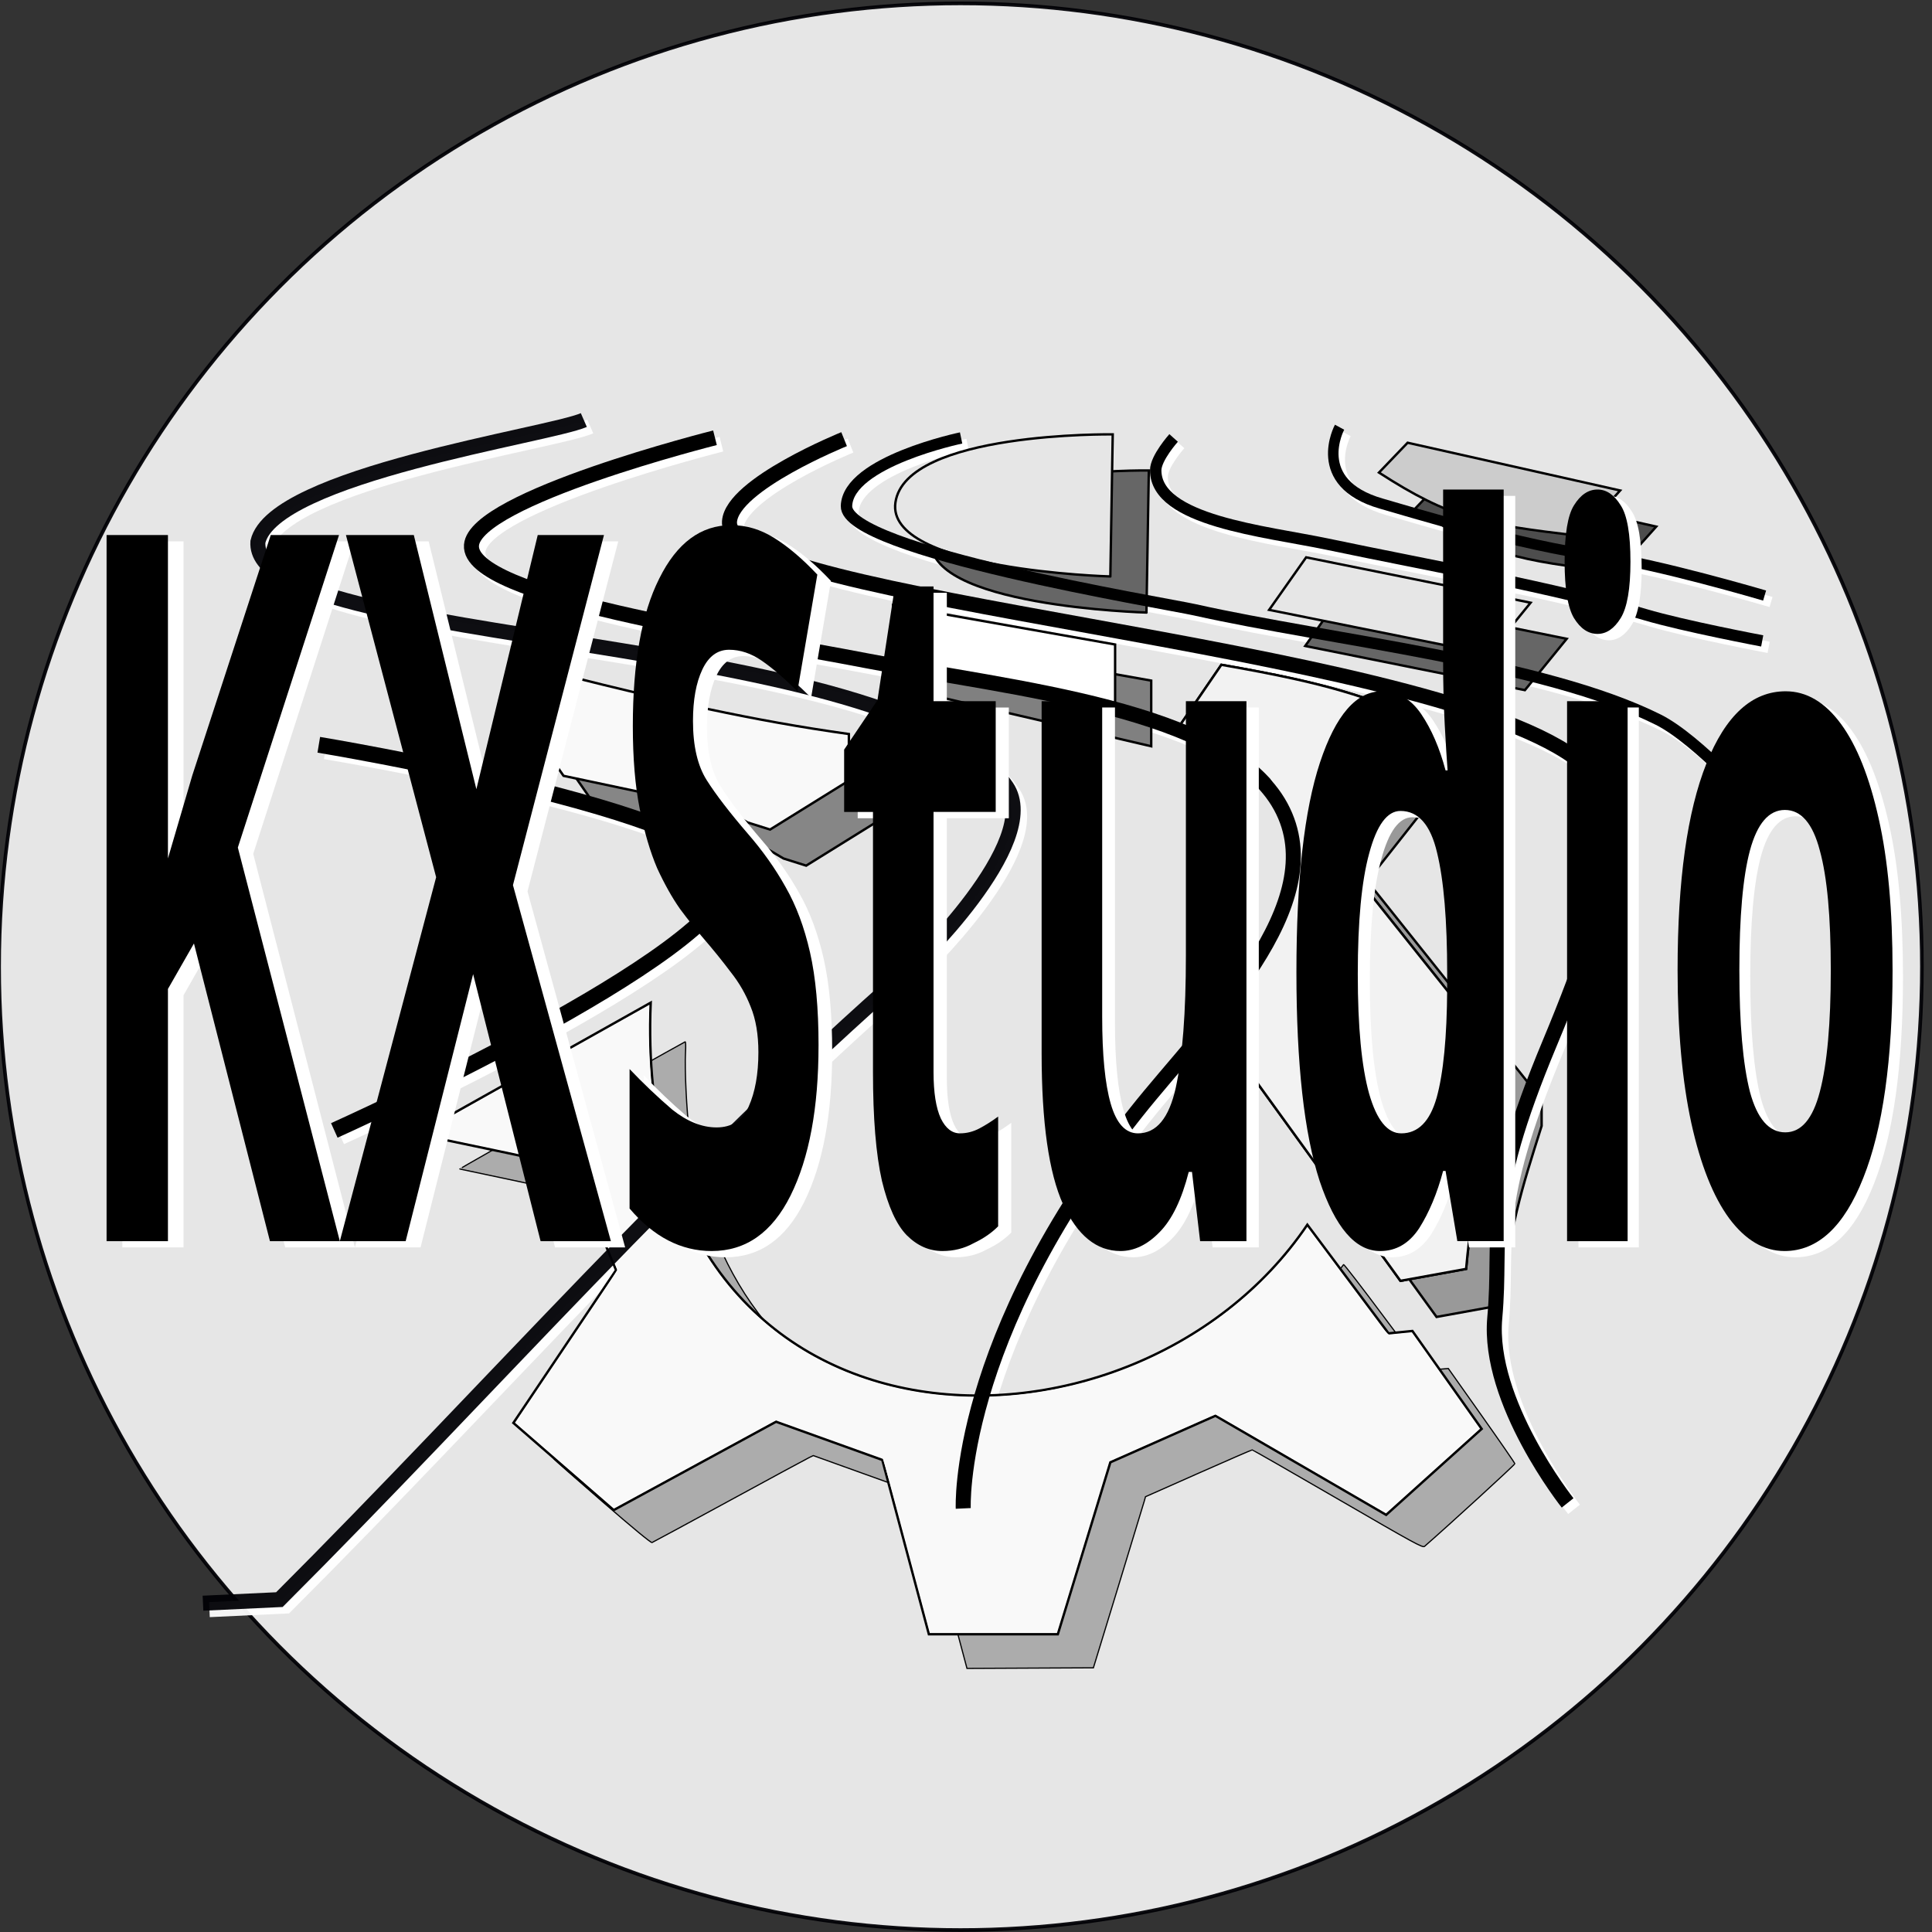
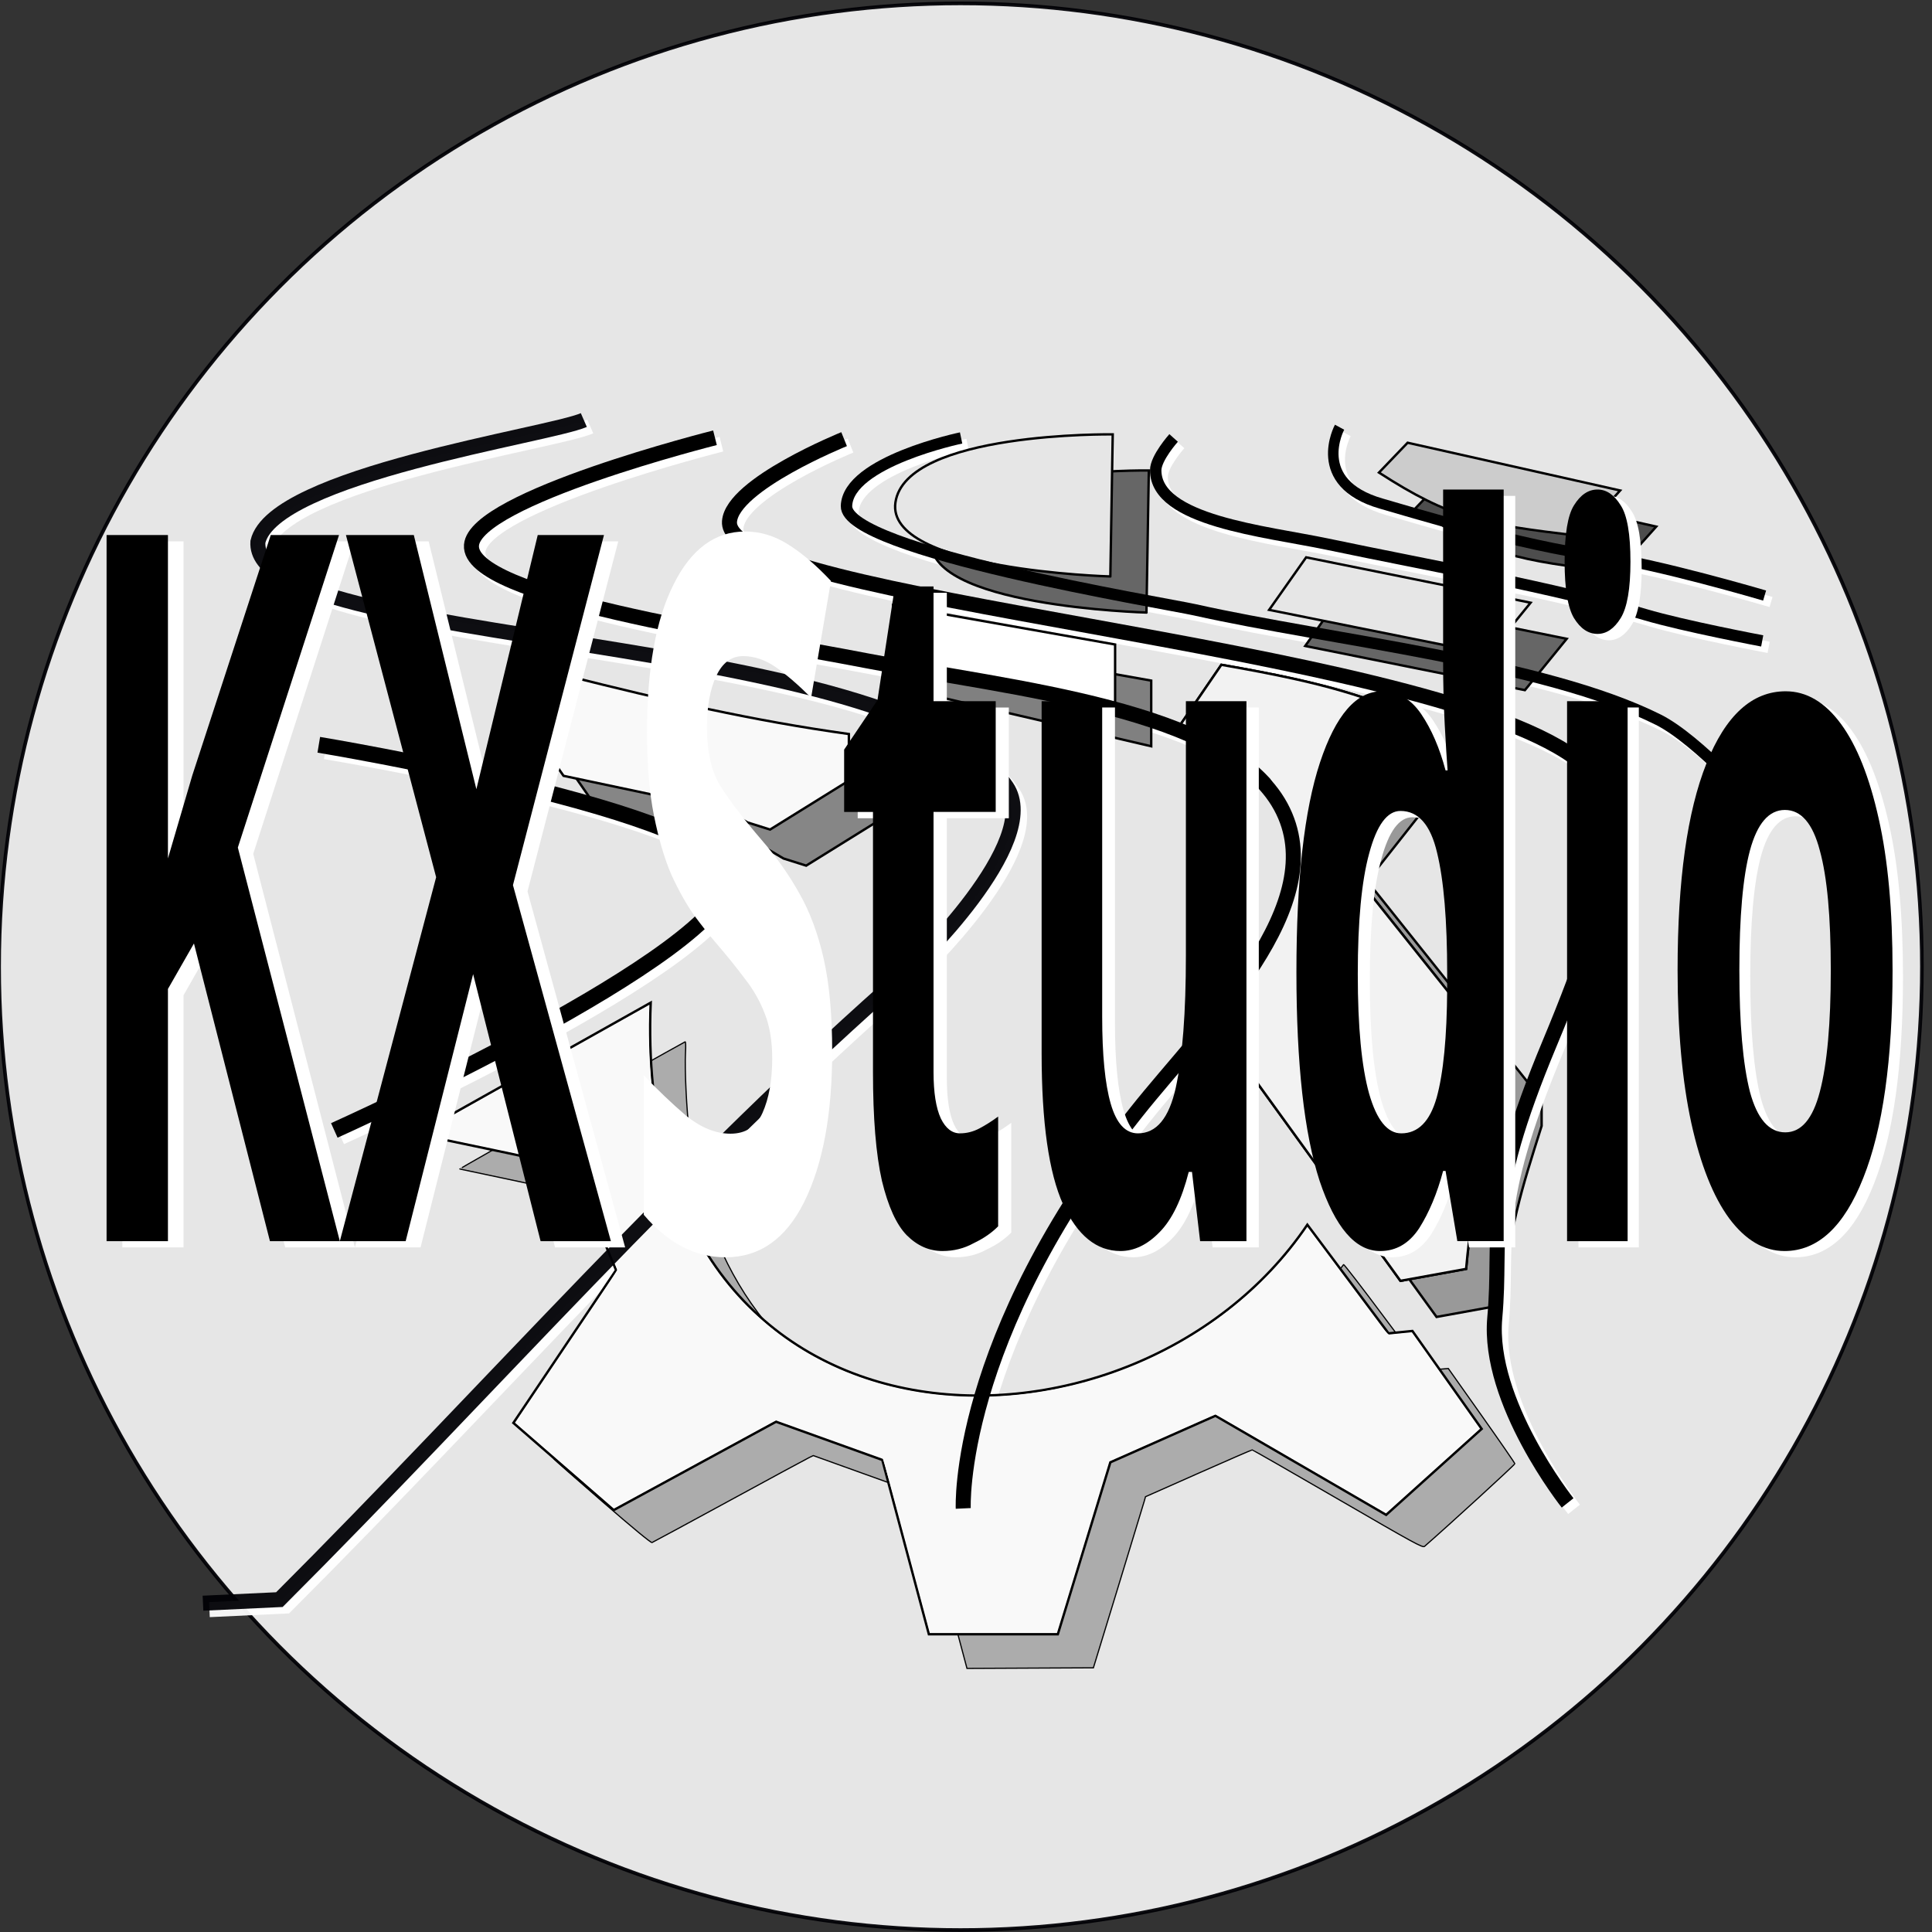
<svg xmlns="http://www.w3.org/2000/svg" xmlns:ns1="http://www.inkscape.org/namespaces/inkscape" xmlns:ns2="http://sodipodi.sourceforge.net/DTD/sodipodi-0.dtd" xmlns:ns3="http://www.openswatchbook.org/uri/2009/osb" xmlns:xlink="http://www.w3.org/1999/xlink" width="300mm" height="300mm" viewBox="0 0 300 300" version="1.1" id="svg8" ns1:version="0.92.5 (2060ec1f9f, 2020-04-08)" ns2:docname="kx-icon-BKXS.svg">
  <rect x="0" y="0" width="300" height="300" fill="#333333" stroke="none" />
  <defs id="defs2">
    <linearGradient id="linearGradient4638" ns3:paint="solid">
      <stop style="stop-color:#000000;stop-opacity:1;" offset="0" id="stop4636" />
    </linearGradient>
    <linearGradient id="linearGradient4589" ns3:paint="solid">
      <stop style="stop-color:#ffffff;stop-opacity:1;" offset="0" id="stop4587" />
    </linearGradient>
    <linearGradient id="linearGradient4581" ns3:paint="solid">
      <stop style="stop-color:#ffffff;stop-opacity:1;" offset="0" id="stop4579" />
    </linearGradient>
    <linearGradient id="linearGradient4573" ns3:paint="solid">
      <stop style="stop-color:#ffffff;stop-opacity:1;" offset="0" id="stop4571" />
    </linearGradient>
    <linearGradient id="linearGradient4565" ns3:paint="solid">
      <stop style="stop-color:#ffffff;stop-opacity:1;" offset="0" id="stop4563" />
    </linearGradient>
    <linearGradient id="linearGradient4557" ns3:paint="solid">
      <stop style="stop-color:#ffffff;stop-opacity:1;" offset="0" id="stop4555" />
    </linearGradient>
    <linearGradient id="linearGradient4549" ns3:paint="solid">
      <stop style="stop-color:#ffffff;stop-opacity:1;" offset="0" id="stop4547" />
    </linearGradient>
    <linearGradient ns1:collect="always" xlink:href="#linearGradient4565" id="linearGradient4567" x1="99.877" y1="106.901" x2="124.751" y2="106.901" gradientUnits="userSpaceOnUse" gradientTransform="matrix(1.401,0,0,1.401,-1.481,-50.684)" />
  </defs>
  <ns2:namedview id="base" pagecolor="#ffffff" bordercolor="#666666" borderopacity="1.0" ns1:pageopacity="0.0" ns1:pageshadow="2" ns1:zoom="1" ns1:cx="121.9865" ns1:cy="494.54222" ns1:document-units="mm" ns1:current-layer="layer1" showgrid="true" ns1:snap-smooth-nodes="false" ns1:window-width="2560" ns1:window-height="1364" ns1:window-x="0" ns1:window-y="480" ns1:window-maximized="1">
    <ns1:grid type="xygrid" id="grid4683" />
  </ns2:namedview>
  <g ns1:groupmode="layer" id="layer2" ns1:label="Ebene 2" transform="translate(0,3)">
    <ellipse style="fill:#e6e6e6;fill-opacity:1;stroke:#000005;stroke-width:0.561;stroke-miterlimit:4;stroke-dasharray:none;stroke-opacity:0.944" id="path4626" ry="149.583" rx="149.285" cy="147.112" cx="149.147" />
    <path ns1:connector-curvature="0" id="path4642" d="m 146.549,242.546 c -1.982,-7.439 -3.692,-13.56 -3.8,-13.601 -0.108,-0.041 -3.856,-1.39 -8.328,-2.998 l -8.131,-2.923 -0.641,0.305 c -0.352,0.168 -5.928,3.183 -12.391,6.701 -6.463,3.517 -11.869,6.441 -12.014,6.496 -0.165,0.063 -3.035,-2.305 -7.657,-6.318 -4.067,-3.53 -7.468,-6.524 -7.558,-6.652 -0.112,-0.16 2.293,-3.884 7.685,-11.899 4.317,-6.416 7.847,-11.791 7.845,-11.944 0,-0.153 -1.498,-3.842 -3.323,-8.197 l -3.319,-7.919 -1.954,-0.467 c -1.075,-0.257 -6.333,-1.388 -11.685,-2.513 -5.352,-1.125 -9.801,-2.067 -9.888,-2.094 -0.108,-0.034 29.96,-17.001 34.991,-19.746 0.097,-0.052 0.123,0.645 0.063,1.652 -0.148,2.51 0.174,9.142 0.609,12.542 1.412,11.033 4.932,20.257 10.629,27.854 2.669,3.56 7.151,7.769 11.012,10.342 12.214,8.141 28.137,10.408 44.411,6.325 13.605,-3.414 26.267,-11.704 34.235,-22.414 0.645,-0.867 1.225,-1.637 1.29,-1.712 0.064,-0.075 2.909,3.612 6.321,8.193 5.622,7.548 6.247,8.322 6.667,8.255 0.255,-0.041 1.096,-0.128 1.87,-0.193 l 1.406,-0.12 5.156,7.286 c 2.836,4.007 5.164,7.381 5.175,7.498 0.014,0.156 -10.126,9.438 -14.017,12.831 -0.29,0.252 -1.503,-0.41 -13.458,-7.347 -7.227,-4.193 -13.215,-7.625 -13.308,-7.626 -0.092,-0.001 -3.859,1.634 -8.369,3.633 l -8.201,3.635 -0.188,0.677 c -0.104,0.373 -1.924,6.35 -4.045,13.284 l -3.857,12.606 -9.815,0.046 -9.815,0.046 z" style="fill:#4d4d4d;fill-opacity:0.381;stroke:#000000;stroke-width:0.185;stroke-opacity:1" />
    <path style="fill:#999999;fill-opacity:1;fill-rule:nonzero;stroke:#000000;stroke-width:0.371;stroke-linecap:butt;stroke-linejoin:miter;stroke-miterlimit:4;stroke-dasharray:none;stroke-opacity:1" d="m 193.963,161.265 29.106,40.229 10.196,-1.854 c 1.112,-12.236 2.966,-17.797 6.118,-27.808 v -4.079 l -27.067,-33.926 15.202,-19.28 c -10.753,-3.831 -14.46,-5.623 -32.258,-8.713 l -7.23,10.567 c 6.983,1.36 10.258,2.534 14.646,7.23 2.534,3.831 3.955,5.994 4.264,10.011 0.185,4.758 -0.742,8.96 -2.781,12.977 -3.399,6.365 -5.685,9.949 -10.196,14.646 z" id="path4649" ns1:connector-curvature="0" ns2:nodetypes="ccccccccccccc" />
  </g>
  <g ns1:label="Ebene 1" ns1:groupmode="layer" id="layer1" transform="translate(0,3)">
    <path ns2:nodetypes="cssc" ns1:connector-curvature="0" id="path934" d="m 209.008,64.337 c 0,0 -4.698,8.657 6.489,11.865 3.997,1.146 21.689,6.557 33.926,8.157 8.694,1.137 25.584,6.118 25.584,6.118" style="fill:none;stroke:#ffffff;stroke-width:1.633;stroke-linecap:butt;stroke-linejoin:miter;stroke-miterlimit:4;stroke-dasharray:none;stroke-opacity:1" />
    <path ns2:nodetypes="csssc" ns1:connector-curvature="0" id="path932" d="m 183.238,66.005 c 0,0 -2.775,3.097 -2.781,5.005 -0.025,7.872 16.92,9.443 26.696,11.494 16.478,3.457 35.105,6.715 49.313,10.938 5.949,1.768 18.168,4.079 18.168,4.079" style="fill:none;stroke:#ffffff;stroke-width:1.773;stroke-linecap:butt;stroke-linejoin:miter;stroke-miterlimit:4;stroke-dasharray:none;stroke-opacity:1" />
    <path ns2:nodetypes="csssc" ns1:connector-curvature="0" id="path930" d="m 150.239,66.006 c 0,0 -17.589,3.667 -17.797,10.567 -0.21,6.967 49.381,15.065 54.133,16.129 20.876,4.675 54.124,8.141 71.931,17.056 6.186,3.097 15.573,13.719 15.573,13.719" style="fill:none;stroke:#ffffff;stroke-width:1.773;stroke-linecap:butt;stroke-linejoin:miter;stroke-miterlimit:4;stroke-dasharray:none;stroke-opacity:1" />
    <path ns2:nodetypes="cssszc" ns1:connector-curvature="0" id="path928" d="m 132.071,66.191 c 0,0 -17.37,7.013 -17.797,12.792 -0.9,12.173 106.508,18.945 131.069,36.521 8.646,6.187 7.496,17.675 -3.708,44.493 -10.533,25.213 -7.352,29.605 -8.528,42.639 -1.176,13.034 11.309,28.735 11.309,28.735" style="fill:none;stroke:#ffffff;stroke-width:2.333;stroke-linecap:butt;stroke-linejoin:miter;stroke-miterlimit:4;stroke-dasharray:none;stroke-opacity:1" />
    <g transform="matrix(1.401,0,0,1.401,-0.481,-49.684)" id="g926" style="stroke:#ffffff">
      <path style="fill:none;stroke:#ffffff;stroke-width:1.665;stroke-linecap:butt;stroke-linejoin:miter;stroke-miterlimit:4;stroke-dasharray:none;stroke-opacity:1" d="m 80.301,82.555 c 0,0 -26.591,6.68 -26.988,11.906 -0.436,5.741 28.946,9.934 43.921,12.832 16.061,3.108 39.856,5.26 45.773,16.14 C 148.908,134.283 134.676,147.625 127,157.3 c -20.057,25.281 -19.182,43.921 -19.182,43.921" id="path924" ns1:connector-curvature="0" ns2:nodetypes="cssssc" />
    </g>
    <path ns2:nodetypes="ccsccc" ns1:connector-curvature="0" id="path922" d="m 91.657,63.224 c -5.46,2.383 -48.224,8.524 -50.611,18.91 -1.102,16.732 99.505,13.449 116.238,38.005 5.875,8.621 -15.016,28.364 -15.016,28.364 -35.038,30.589 -65.257,65.257 -97.885,97.885 l -11.865,0.556" style="fill:none;stroke:#ffffff;stroke-width:2.333;stroke-linecap:butt;stroke-linejoin:miter;stroke-miterlimit:4;stroke-dasharray:none;stroke-opacity:0.944" />
    <path ns2:nodetypes="csc" ns1:connector-curvature="0" id="path920" d="m 50.501,113.65 c 0,0 63.707,10.54 63.773,20.578 0.077,11.745 -61.363,39.302 -61.363,39.302" style="fill:none;stroke:#ffffff;stroke-width:2.473;stroke-linecap:butt;stroke-linejoin:miter;stroke-miterlimit:4;stroke-dasharray:none;stroke-opacity:1" />
    <path ns2:nodetypes="ccccc" ns1:connector-curvature="0" id="path4665" d="m 219.731,75.988 c 11.123,7.168 15.943,8.033 31.145,9.826 l 6.303,-7.045 -32.999,-7.416 z" style="fill:#4d4d4d;fill-opacity:1;stroke:#000000;stroke-width:0.371px;stroke-linecap:butt;stroke-linejoin:miter;stroke-opacity:1" />
    <path ns1:connector-curvature="0" id="path4663" d="m 202.675,97.306 34.111,6.859 6.489,-7.972 -34.853,-7.045 z" style="fill:#666666;fill-opacity:1;stroke:#000000;stroke-width:0.371px;stroke-linecap:butt;stroke-linejoin:miter;stroke-opacity:1" />
    <path ns2:nodetypes="ccsc" ns1:connector-curvature="0" id="path4661" d="m 178.019,92.116 0.371,-22.061 c 0,0 -32.125,-0.455 -33.741,10.567 -1.546,10.55 33.37,11.494 33.37,11.494 z" style="fill:#666666;fill-opacity:1;stroke:#000000;stroke-width:0.371px;stroke-linecap:butt;stroke-linejoin:miter;stroke-opacity:1" />
    <path ns2:nodetypes="ccccccccc" ns1:connector-curvature="0" id="path4659" d="m 93.11,123.075 25.398,5.376 3.152,1.854 3.522,1.112 12.236,-7.601 v -7.23 c -15.016,-2.101 -28.179,-5.129 -43.937,-9.084 l -6.674,6.489 z" style="fill:#808080;fill-opacity:0.941;stroke:#000000;stroke-width:0.371px;stroke-linecap:butt;stroke-linejoin:miter;stroke-opacity:1" />
    <path ns2:nodetypes="ccccc" ns1:connector-curvature="0" id="path4655" d="m 144.464,104.907 34.297,7.972 v -10.196 l -34.482,-6.118 z" style="fill:#808080;fill-opacity:1;stroke:#000000;stroke-width:0.371px;stroke-linecap:butt;stroke-linejoin:miter;stroke-opacity:1" />
    <path style="fill:#ffffff;stroke:#000000;stroke-width:0.371px;stroke-linecap:butt;stroke-linejoin:miter;stroke-opacity:1" d="m 64.703,173.087 c 24.1,5.005 24.286,5.191 24.286,5.191 l 6.674,15.943 -15.943,23.73 15.573,13.533 25.213,-13.719 16.5,5.932 7.23,27.067 h 20.022 l 8.157,-26.696 16.314,-7.23 26.51,15.387 14.831,-13.348 -10.752,-15.202 -3.708,0.371 -12.606,-16.87 C 175.565,227.776 98.011,225.86 101.039,152.694 Z" id="path3724" ns1:connector-curvature="0" ns2:nodetypes="cccccccccccccccccc" />
    <path style="fill:#f9f9f9;stroke-width:0.185" d="m 140.835,237.014 c -1.982,-7.439 -3.692,-13.56 -3.8,-13.601 -0.109,-0.041 -3.856,-1.39 -8.328,-2.998 l -8.131,-2.923 -0.641,0.305 c -0.352,0.168 -5.928,3.183 -12.391,6.701 -6.463,3.517 -11.869,6.441 -12.014,6.496 -0.165,0.063 -3.035,-2.305 -7.657,-6.318 -4.067,-3.53 -7.468,-6.524 -7.558,-6.652 -0.113,-0.16 2.293,-3.884 7.685,-11.899 4.317,-6.416 7.848,-11.791 7.845,-11.944 -0.002,-0.153 -1.498,-3.842 -3.323,-8.197 l -3.319,-7.919 -1.955,-0.467 c -1.075,-0.257 -6.333,-1.388 -11.685,-2.513 -5.352,-1.125 -9.801,-2.067 -9.888,-2.094 -0.109,-0.034 29.96,-17.001 34.991,-19.746 0.096,-0.052 0.123,0.645 0.064,1.652 -0.148,2.51 0.174,9.142 0.609,12.542 1.412,11.033 4.932,20.257 10.629,27.854 2.669,3.56 7.151,7.769 11.012,10.342 12.214,8.141 28.137,10.408 44.411,6.325 13.605,-3.414 26.267,-11.704 34.235,-22.414 0.645,-0.867 1.225,-1.637 1.29,-1.712 0.064,-0.075 2.909,3.612 6.321,8.193 5.622,7.548 6.247,8.322 6.667,8.255 0.255,-0.041 1.096,-0.128 1.869,-0.193 l 1.406,-0.12 5.156,7.286 c 2.836,4.007 5.164,7.381 5.175,7.498 0.014,0.156 -10.126,9.438 -14.017,12.831 -0.29,0.252 -1.503,-0.41 -13.458,-7.347 -7.227,-4.193 -13.215,-7.625 -13.308,-7.626 -0.092,-0.001 -3.859,1.634 -8.369,3.633 l -8.201,3.635 -0.188,0.677 c -0.104,0.373 -1.924,6.35 -4.045,13.284 l -3.857,12.606 -9.815,0.046 -9.815,0.046 z" id="path3730" ns1:connector-curvature="0" />
    <path style="fill:#f2f2f2;fill-opacity:1;stroke:#000000;stroke-width:0.371px;stroke-linecap:butt;stroke-linejoin:miter;stroke-opacity:1" d="m 188.356,155.66 29.106,40.229 10.196,-1.854 c 1.112,-12.236 2.966,-17.797 6.118,-27.808 v -4.079 l -27.067,-33.926 15.202,-19.28 c -10.752,-3.831 -14.46,-5.623 -32.258,-8.713 l -7.23,10.567 c 6.983,1.36 10.258,2.534 14.646,7.23 2.534,3.831 3.955,5.994 4.264,10.011 0.185,4.758 -0.742,8.96 -2.781,12.977 -3.399,6.365 -5.685,9.949 -10.196,14.646 z" id="path3732" ns1:connector-curvature="0" ns2:nodetypes="ccccccccccccc" />
    <path style="fill:#f9f9f9;fill-opacity:1;stroke:#000000;stroke-width:0.371px;stroke-linecap:butt;stroke-linejoin:miter;stroke-opacity:1" d="m 87.505,117.47 25.398,5.376 3.152,1.854 3.522,1.112 12.236,-7.601 v -7.23 c -15.016,-2.101 -28.179,-5.129 -43.937,-9.084 l -6.674,6.489 z" id="path4553" ns1:connector-curvature="0" ns2:nodetypes="ccccccccc" />
    <path style="fill:url(#linearGradient4567);fill-opacity:1;stroke:#000000;stroke-width:0.371px;stroke-linecap:butt;stroke-linejoin:miter;stroke-opacity:1" d="m 138.858,99.302 34.297,7.972 V 97.078 l -34.482,-6.118 z" id="path4561" ns1:connector-curvature="0" ns2:nodetypes="ccccc" />
    <path style="fill:#e6e6e6;fill-opacity:1;stroke:#000000;stroke-width:0.371px;stroke-linecap:butt;stroke-linejoin:miter;stroke-opacity:1" d="m 172.413,86.51 0.371,-22.061 c 0,0 -32.125,-0.455 -33.741,10.567 -1.546,10.55 33.37,11.494 33.37,11.494 z" id="path4569" ns1:connector-curvature="0" ns2:nodetypes="ccsc" />
    <path style="fill:#e6e6e6;fill-opacity:1;stroke:#000000;stroke-width:0.371px;stroke-linecap:butt;stroke-linejoin:miter;stroke-opacity:1" d="m 197.07,91.701 34.111,6.859 6.489,-7.972 -34.853,-7.045 z" id="path4577" ns1:connector-curvature="0" />
    <path style="fill:#cccccc;fill-opacity:1;stroke:#000000;stroke-width:0.371px;stroke-linecap:butt;stroke-linejoin:miter;stroke-opacity:1" d="m 214.125,70.382 c 11.123,7.168 15.943,8.033 31.145,9.826 l 6.303,-7.045 -32.999,-7.416 z" id="path4585" ns1:connector-curvature="0" ns2:nodetypes="ccccc" />
    <path style="fill:none;stroke:#000005;stroke-width:2.333;stroke-linecap:butt;stroke-linejoin:miter;stroke-miterlimit:4;stroke-dasharray:none;stroke-opacity:0.944" d="m 90.657,62.225 c -5.46,2.383 -48.224,8.524 -50.611,18.91 -1.102,16.732 99.505,13.449 116.238,38.005 5.875,8.621 -15.016,28.364 -15.016,28.364 -35.038,30.589 -65.257,65.257 -97.885,97.885 l -11.865,0.556" id="path4593" ns1:connector-curvature="0" ns2:nodetypes="ccsccc" />
    <path style="fill:none;stroke:#000000;stroke-width:1.773;stroke-linecap:butt;stroke-linejoin:miter;stroke-miterlimit:4;stroke-dasharray:none;stroke-opacity:1" d="m 149.24,65.005 c 0,0 -17.589,3.667 -17.797,10.567 -0.21,6.967 49.381,15.065 54.133,16.129 20.876,4.675 54.124,8.141 71.931,17.056 6.186,3.097 15.573,13.719 15.573,13.719" id="path4618" ns1:connector-curvature="0" ns2:nodetypes="csssc" />
    <path style="fill:none;stroke:#000000;stroke-width:1.773;stroke-linecap:butt;stroke-linejoin:miter;stroke-miterlimit:4;stroke-dasharray:none;stroke-opacity:1" d="m 182.239,65.005 c 0,0 -2.775,3.097 -2.781,5.005 -0.025,7.872 16.92,9.443 26.696,11.494 16.478,3.457 35.105,6.715 49.313,10.938 5.949,1.768 18.168,4.079 18.168,4.079" id="path4620" ns1:connector-curvature="0" ns2:nodetypes="csssc" />
    <path style="fill:none;stroke:#000000;stroke-width:1.633;stroke-linecap:butt;stroke-linejoin:miter;stroke-miterlimit:4;stroke-dasharray:none;stroke-opacity:1" d="m 208.008,63.337 c 0,0 -4.698,8.657 6.489,11.865 3.997,1.146 21.689,6.557 33.926,8.157 8.694,1.137 25.584,6.118 25.584,6.118" id="path4622" ns1:connector-curvature="0" ns2:nodetypes="cssc" />
    <path style="fill:none;stroke:#000000;stroke-width:2.473;stroke-linecap:butt;stroke-linejoin:miter;stroke-miterlimit:4;stroke-dasharray:none;stroke-opacity:1" d="m 49.501,112.65 c 0,0 63.707,10.54 63.773,20.578 0.077,11.745 -61.363,39.302 -61.363,39.302" id="path4624" ns1:connector-curvature="0" ns2:nodetypes="csc" />
    <g ns1:groupmode="layer" id="layer3" ns1:label="Ebene 3" />
    <path ns2:nodetypes="ccccccccccccc" ns1:connector-curvature="0" id="path4646" d="m 188.356,155.66 29.106,40.229 10.196,-1.854 c 1.112,-12.236 2.966,-17.797 6.118,-27.808 v -4.079 l -27.067,-33.926 15.202,-19.28 c -10.752,-3.831 -14.46,-5.623 -32.258,-8.713 l -7.23,10.567 c 6.983,1.36 10.258,2.534 14.646,7.23 2.534,3.831 3.955,5.994 4.264,10.011 0.185,4.758 -0.742,8.96 -2.781,12.977 -3.399,6.365 -5.685,9.949 -10.196,14.646 z" style="fill:#f2f2f2;fill-opacity:1;stroke:#000000;stroke-width:0.371px;stroke-linecap:butt;stroke-linejoin:miter;stroke-opacity:1" />
    <g id="g4653" transform="matrix(1.401,0,0,1.401,-1.481,-50.684)">
      <path ns2:nodetypes="cssssc" ns1:connector-curvature="0" id="path4595" d="m 80.301,82.555 c 0,0 -26.591,6.68 -26.988,11.906 -0.436,5.741 28.946,9.934 43.921,12.832 16.061,3.108 39.856,5.26 45.773,16.14 C 148.908,134.283 134.676,147.625 127,157.3 c -20.057,25.281 -19.182,43.921 -19.182,43.921" style="fill:none;stroke:#000000;stroke-width:1.665;stroke-linecap:butt;stroke-linejoin:miter;stroke-miterlimit:4;stroke-dasharray:none;stroke-opacity:1" />
    </g>
    <path style="fill:none;stroke:#000000;stroke-width:2.333;stroke-linecap:butt;stroke-linejoin:miter;stroke-miterlimit:4;stroke-dasharray:none;stroke-opacity:1" d="m 131.072,65.191 c 0,0 -17.37,7.013 -17.797,12.792 -0.9,12.173 106.508,18.945 131.069,36.521 8.646,6.187 7.496,17.675 -3.708,44.493 -10.533,25.213 -7.352,29.605 -8.528,42.639 -1.176,13.034 11.309,28.735 11.309,28.735" id="path4616" ns1:connector-curvature="0" ns2:nodetypes="cssszc" />
    <g aria-label="KXStudio" transform="scale(0.64,1.562)" style="font-style:normal;font-weight:normal;font-size:52.661px;line-height:1.25;font-family:sans-serif;letter-spacing:0px;word-spacing:0px;fill:#ffffff;fill-opacity:1;stroke:none;stroke-width:1.317" id="text4649">
      <path d="M 86.11,122.084 H 69.202 L 50.82,92.496 44.529,97.018 V 122.084 H 29.686 V 51.898 h 14.843 v 32.144 q 1.474,-2.064 2.949,-4.129 1.474,-2.064 2.949,-4.129 L 69.399,51.898 H 85.913 L 61.436,82.961 Z" style="font-style:normal;font-variant:normal;font-weight:bold;font-stretch:normal;font-size:98.3px;font-family:sans-serif;-inkscape-font-specification:'sans-serif Bold';fill:#ffffff;stroke-width:1.317" id="path884" ns1:connector-curvature="0" />
      <path d="M 151.675,122.084 H 134.67 L 118.352,95.543 102.034,122.084 H 86.11 L 109.407,85.91 87.584,51.898 h 16.416 l 15.138,25.263 14.843,-25.263 h 16.023 l -22.019,34.798 z" style="font-style:normal;font-variant:normal;font-weight:bold;font-stretch:normal;font-size:98.3px;font-family:sans-serif;-inkscape-font-specification:'sans-serif Bold';fill:#ffffff;stroke-width:1.317" id="path886" ns1:connector-curvature="0" />
      <path d="m 201.906,102.621 q 0,9.338 -6.783,14.942 -6.684,5.505 -19.07,5.505 -11.108,0 -19.857,-4.227 v -13.86 q 5.013,2.163 10.321,4.03 5.406,1.769 10.715,1.769 5.505,0 7.766,-2.064 2.359,-2.163 2.359,-5.406 0,-2.654 -1.868,-4.522 -1.769,-1.868 -4.817,-3.44 -3.047,-1.671 -6.979,-3.539 -2.457,-1.18 -5.308,-2.752 -2.851,-1.671 -5.505,-4.03 -2.556,-2.457 -4.227,-5.898 -1.671,-3.44 -1.671,-8.257 0,-9.437 6.389,-14.647 6.389,-5.308 17.399,-5.308 5.505,0 10.42,1.278 5.013,1.278 10.42,3.637 l -4.817,11.599 q -4.817,-1.966 -8.65,-3.047 -3.834,-1.081 -7.864,-1.081 -4.227,0 -6.488,1.966 -2.261,1.966 -2.261,5.112 0,3.735 3.342,5.898 3.342,2.163 9.928,5.308 5.406,2.556 9.142,5.308 3.834,2.752 5.898,6.488 2.064,3.735 2.064,9.24 z" style="font-style:normal;font-variant:normal;font-weight:bold;font-stretch:normal;font-size:98.3px;font-family:sans-serif;-inkscape-font-specification:'sans-serif Bold';fill:#ffffff;stroke-width:1.317" id="path888" ns1:connector-curvature="0" />
      <path d="m 236.115,111.369 q 2.457,0 4.718,-0.491 2.261,-0.491 4.522,-1.18 v 10.911 q -2.359,0.983 -5.898,1.671 -3.44,0.786 -7.569,0.786 -4.817,0 -8.65,-1.573 -3.735,-1.573 -5.996,-5.406 -2.163,-3.932 -2.163,-10.813 V 79.422 h -6.979 v -6.193 l 8.061,-4.915 4.227,-11.304 h 9.338 v 11.403 h 15.04 v 11.01 h -15.04 v 25.853 q 0,3.047 1.769,4.62 1.769,1.474 4.62,1.474 z" style="font-style:normal;font-variant:normal;font-weight:bold;font-stretch:normal;font-size:98.3px;font-family:sans-serif;-inkscape-font-specification:'sans-serif Bold';fill:#ffffff;stroke-width:1.317" id="path890" ns1:connector-curvature="0" />
      <path d="M 305.416,68.412 V 122.084 H 294.209 L 292.243,115.203 h -0.786 q -2.556,4.129 -7.078,5.996 -4.423,1.868 -9.437,1.868 -8.65,0 -13.86,-4.62 -5.21,-4.718 -5.21,-15.04 V 68.412 h 14.647 v 31.358 q 0,5.701 2.064,8.65 2.064,2.949 6.586,2.949 6.684,0 9.142,-4.522 2.457,-4.62 2.457,-13.172 V 68.412 Z" style="font-style:normal;font-variant:normal;font-weight:bold;font-stretch:normal;font-size:98.3px;font-family:sans-serif;-inkscape-font-specification:'sans-serif Bold';fill:#ffffff;stroke-width:1.317" id="path892" ns1:connector-curvature="0" />
      <path d="m 337.756,123.067 q -8.945,0 -14.647,-6.979 -5.603,-7.078 -5.603,-20.741 0,-13.762 5.701,-20.84 5.701,-7.078 14.942,-7.078 5.8,0 9.535,2.261 3.735,2.261 5.898,5.603 h 0.491 q -0.295,-1.573 -0.688,-4.522 -0.393,-3.047 -0.393,-6.193 V 47.376 h 14.647 v 74.708 h -11.206 l -2.851,-6.979 h -0.59 q -2.163,3.342 -5.8,5.701 -3.637,2.261 -9.437,2.261 z m 5.112,-11.698 q 6.095,0 8.552,-3.539 2.457,-3.637 2.556,-10.813 v -1.573 q 0,-7.864 -2.457,-11.993 -2.359,-4.129 -8.847,-4.129 -4.817,0 -7.569,4.227 -2.752,4.129 -2.752,11.993 0,7.864 2.752,11.894 2.752,3.932 7.766,3.932 z" style="font-style:normal;font-variant:normal;font-weight:bold;font-stretch:normal;font-size:98.3px;font-family:sans-serif;-inkscape-font-specification:'sans-serif Bold';fill:#ffffff;stroke-width:1.317" id="path894" ns1:connector-curvature="0" />
      <path d="m 390.346,47.376 q 3.244,0 5.603,1.573 2.359,1.474 2.359,5.603 0,4.03 -2.359,5.603 -2.359,1.573 -5.603,1.573 -3.342,0 -5.701,-1.573 -2.261,-1.573 -2.261,-5.603 0,-4.129 2.261,-5.603 2.359,-1.573 5.701,-1.573 z m 7.274,21.036 V 122.084 H 382.974 V 68.412 Z" style="font-style:normal;font-variant:normal;font-weight:bold;font-stretch:normal;font-size:98.3px;font-family:sans-serif;-inkscape-font-specification:'sans-serif Bold';fill:#ffffff;stroke-width:1.317" id="path896" ns1:connector-curvature="0" />
      <path d="m 461.712,95.15 q 0,13.369 -7.078,20.643 -6.979,7.274 -19.07,7.274 -7.471,0 -13.369,-3.244 -5.8,-3.244 -9.142,-9.437 -3.342,-6.291 -3.342,-15.236 0,-13.369 6.979,-20.545 6.979,-7.176 19.168,-7.176 7.569,0 13.369,3.244 5.8,3.244 9.142,9.437 3.342,6.095 3.342,15.04 z m -37.059,0 q 0,7.962 2.556,12.091 2.654,4.03 8.552,4.03 5.8,0 8.355,-4.03 2.654,-4.129 2.654,-12.091 0,-7.962 -2.654,-11.894 -2.556,-4.03 -8.454,-4.03 -5.8,0 -8.454,4.03 -2.556,3.932 -2.556,11.894 z" style="font-style:normal;font-variant:normal;font-weight:bold;font-stretch:normal;font-size:98.3px;font-family:sans-serif;-inkscape-font-specification:'sans-serif Bold';fill:#ffffff;stroke-width:1.317" id="path898" ns1:connector-curvature="0" />
    </g>
    <g aria-label="KXStudio" transform="scale(0.641,1.56)" style="font-style:normal;font-weight:normal;font-size:52.736px;line-height:1.25;font-family:sans-serif;letter-spacing:0px;word-spacing:0px;fill:#000000;fill-opacity:1;stroke:none;stroke-width:1.318" id="text4677">
      <path d="M 82.324,121.618 H 65.392 L 46.984,91.988 40.684,96.516 V 121.618 H 25.819 V 51.332 h 14.865 v 32.19 q 1.477,-2.067 2.953,-4.135 1.477,-2.067 2.953,-4.135 L 65.589,51.332 H 82.127 L 57.615,82.439 Z" style="font-style:normal;font-variant:normal;font-weight:bold;font-stretch:normal;font-size:98.441px;font-family:sans-serif;-inkscape-font-specification:'sans-serif Bold';fill:#000000;stroke-width:1.318" id="path867" ns1:connector-curvature="0" />
      <path d="M 147.984,121.618 H 130.954 L 114.613,95.039 98.271,121.618 H 82.324 L 105.654,85.392 83.801,51.332 h 16.44 l 15.16,25.299 14.865,-25.299 h 16.046 l -22.051,34.848 z" style="font-style:normal;font-variant:normal;font-weight:bold;font-stretch:normal;font-size:98.441px;font-family:sans-serif;-inkscape-font-specification:'sans-serif Bold';fill:#000000;stroke-width:1.318" id="path869" ns1:connector-curvature="0" />
-       <path d="m 198.287,102.127 q 0,9.352 -6.792,14.963 -6.694,5.513 -19.097,5.513 -11.124,0 -19.885,-4.233 v -13.88 q 5.02,2.166 10.336,4.036 5.414,1.772 10.73,1.772 5.513,0 7.777,-2.067 2.363,-2.166 2.363,-5.414 0,-2.658 -1.87,-4.528 -1.772,-1.87 -4.824,-3.445 -3.052,-1.673 -6.989,-3.544 -2.461,-1.181 -5.316,-2.756 -2.855,-1.673 -5.513,-4.036 -2.559,-2.461 -4.233,-5.906 -1.673,-3.445 -1.673,-8.269 0,-9.45 6.399,-14.668 6.399,-5.316 17.424,-5.316 5.513,0 10.435,1.28 5.02,1.28 10.435,3.642 l -4.824,11.616 q -4.824,-1.969 -8.663,-3.052 -3.839,-1.083 -7.875,-1.083 -4.233,0 -6.497,1.969 -2.264,1.969 -2.264,5.119 0,3.741 3.347,5.906 3.347,2.166 9.943,5.316 5.414,2.559 9.155,5.316 3.839,2.756 5.906,6.497 2.067,3.741 2.067,9.253 z" style="font-style:normal;font-variant:normal;font-weight:bold;font-stretch:normal;font-size:98.441px;font-family:sans-serif;-inkscape-font-specification:'sans-serif Bold';fill:#000000;stroke-width:1.318" id="path871" ns1:connector-curvature="0" />
      <path d="m 232.544,110.888 q 2.461,0 4.725,-0.492 2.264,-0.492 4.528,-1.181 v 10.927 q -2.363,0.984 -5.906,1.673 -3.445,0.788 -7.58,0.788 -4.824,0 -8.663,-1.575 -3.741,-1.575 -6.005,-5.414 -2.166,-3.938 -2.166,-10.828 V 78.895 h -6.989 v -6.202 l 8.072,-4.922 4.233,-11.321 h 9.352 v 11.419 h 15.061 v 11.025 h -15.061 v 25.89 q 0,3.052 1.772,4.627 1.772,1.477 4.627,1.477 z" style="font-style:normal;font-variant:normal;font-weight:bold;font-stretch:normal;font-size:98.441px;font-family:sans-serif;-inkscape-font-specification:'sans-serif Bold';fill:#000000;stroke-width:1.318" id="path873" ns1:connector-curvature="0" />
      <path d="m 301.945,67.87 v 53.749 h -11.222 l -1.969,-6.891 h -0.788 q -2.559,4.135 -7.088,6.005 -4.43,1.87 -9.45,1.87 -8.663,0 -13.88,-4.627 -5.217,-4.725 -5.217,-15.061 V 67.87 h 14.668 v 31.403 q 0,5.71 2.067,8.663 2.067,2.953 6.596,2.953 6.694,0 9.155,-4.528 2.461,-4.627 2.461,-13.191 V 67.87 Z" style="font-style:normal;font-variant:normal;font-weight:bold;font-stretch:normal;font-size:98.441px;font-family:sans-serif;-inkscape-font-specification:'sans-serif Bold';fill:#000000;stroke-width:1.318" id="path875" ns1:connector-curvature="0" />
      <path d="m 334.332,122.603 q -8.958,0 -14.668,-6.989 -5.611,-7.088 -5.611,-20.771 0,-13.782 5.71,-20.869 5.71,-7.088 14.963,-7.088 5.808,0 9.549,2.264 3.741,2.264 5.906,5.611 h 0.492 q -0.295,-1.575 -0.689,-4.528 -0.394,-3.052 -0.394,-6.202 V 46.803 h 14.668 v 74.815 h -11.222 l -2.855,-6.989 h -0.591 q -2.166,3.347 -5.808,5.71 -3.642,2.264 -9.45,2.264 z m 5.119,-11.714 q 6.103,0 8.564,-3.544 2.461,-3.642 2.559,-10.828 v -1.575 q 0,-7.875 -2.461,-12.01 -2.363,-4.135 -8.86,-4.135 -4.824,0 -7.58,4.233 -2.756,4.135 -2.756,12.01 0,7.875 2.756,11.911 2.756,3.938 7.777,3.938 z" style="font-style:normal;font-variant:normal;font-weight:bold;font-stretch:normal;font-size:98.441px;font-family:sans-serif;-inkscape-font-specification:'sans-serif Bold';fill:#000000;stroke-width:1.318" id="path877" ns1:connector-curvature="0" />
      <path d="m 386.997,46.803 q 3.249,0 5.611,1.575 2.363,1.477 2.363,5.611 0,4.036 -2.363,5.611 -2.363,1.575 -5.611,1.575 -3.347,0 -5.71,-1.575 -2.264,-1.575 -2.264,-5.611 0,-4.135 2.264,-5.611 2.363,-1.575 5.71,-1.575 z m 7.285,21.066 V 121.618 H 379.614 V 67.87 Z" style="font-style:normal;font-variant:normal;font-weight:bold;font-stretch:normal;font-size:98.441px;font-family:sans-serif;-inkscape-font-specification:'sans-serif Bold';fill:#000000;stroke-width:1.318" id="path879" ns1:connector-curvature="0" />
      <path d="m 458.465,94.645 q 0,13.388 -7.088,20.673 -6.989,7.285 -19.097,7.285 -7.481,0 -13.388,-3.249 -5.808,-3.249 -9.155,-9.45 -3.347,-6.3 -3.347,-15.258 0,-13.388 6.989,-20.574 6.989,-7.186 19.196,-7.186 7.58,0 13.388,3.249 5.808,3.249 9.155,9.45 3.347,6.103 3.347,15.061 z m -37.112,0 q 0,7.974 2.559,12.108 2.658,4.036 8.564,4.036 5.808,0 8.367,-4.036 2.658,-4.135 2.658,-12.108 0,-7.974 -2.658,-11.911 -2.559,-4.036 -8.466,-4.036 -5.808,0 -8.466,4.036 -2.559,3.938 -2.559,11.911 z" style="font-style:normal;font-variant:normal;font-weight:bold;font-stretch:normal;font-size:98.441px;font-family:sans-serif;-inkscape-font-specification:'sans-serif Bold';fill:#000000;stroke-width:1.318" id="path881" ns1:connector-curvature="0" />
    </g>
  </g>
</svg>